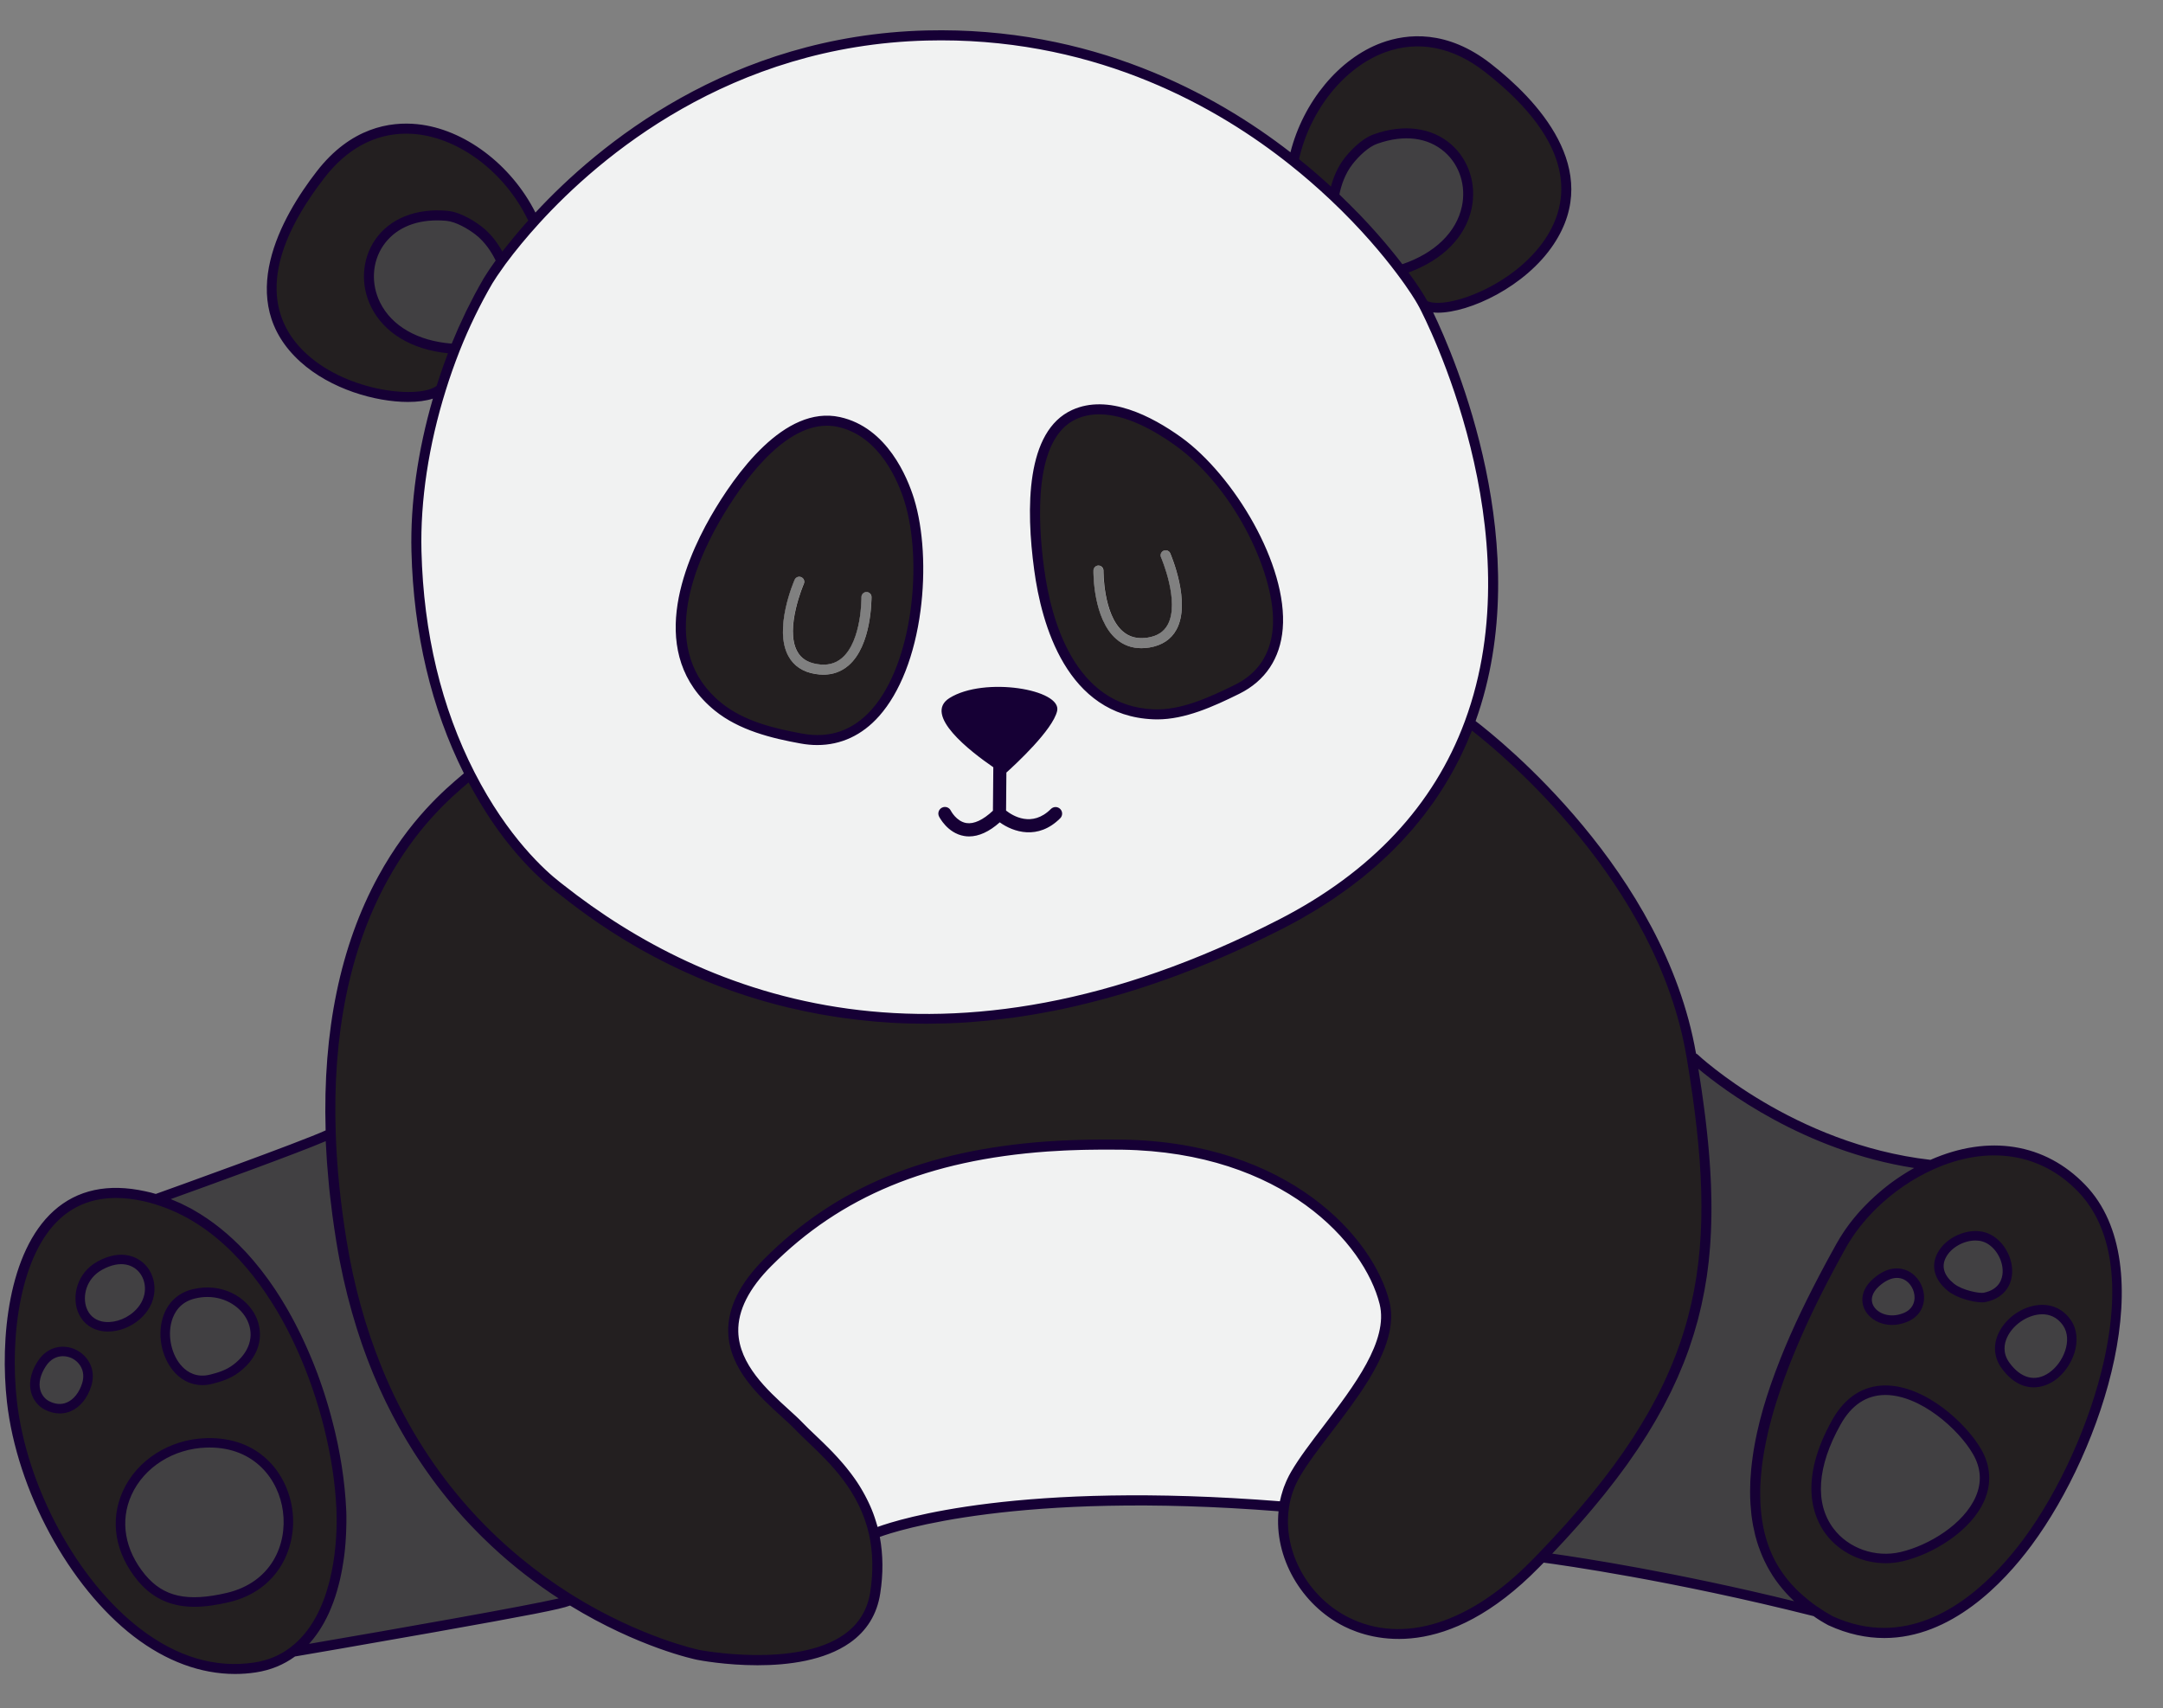
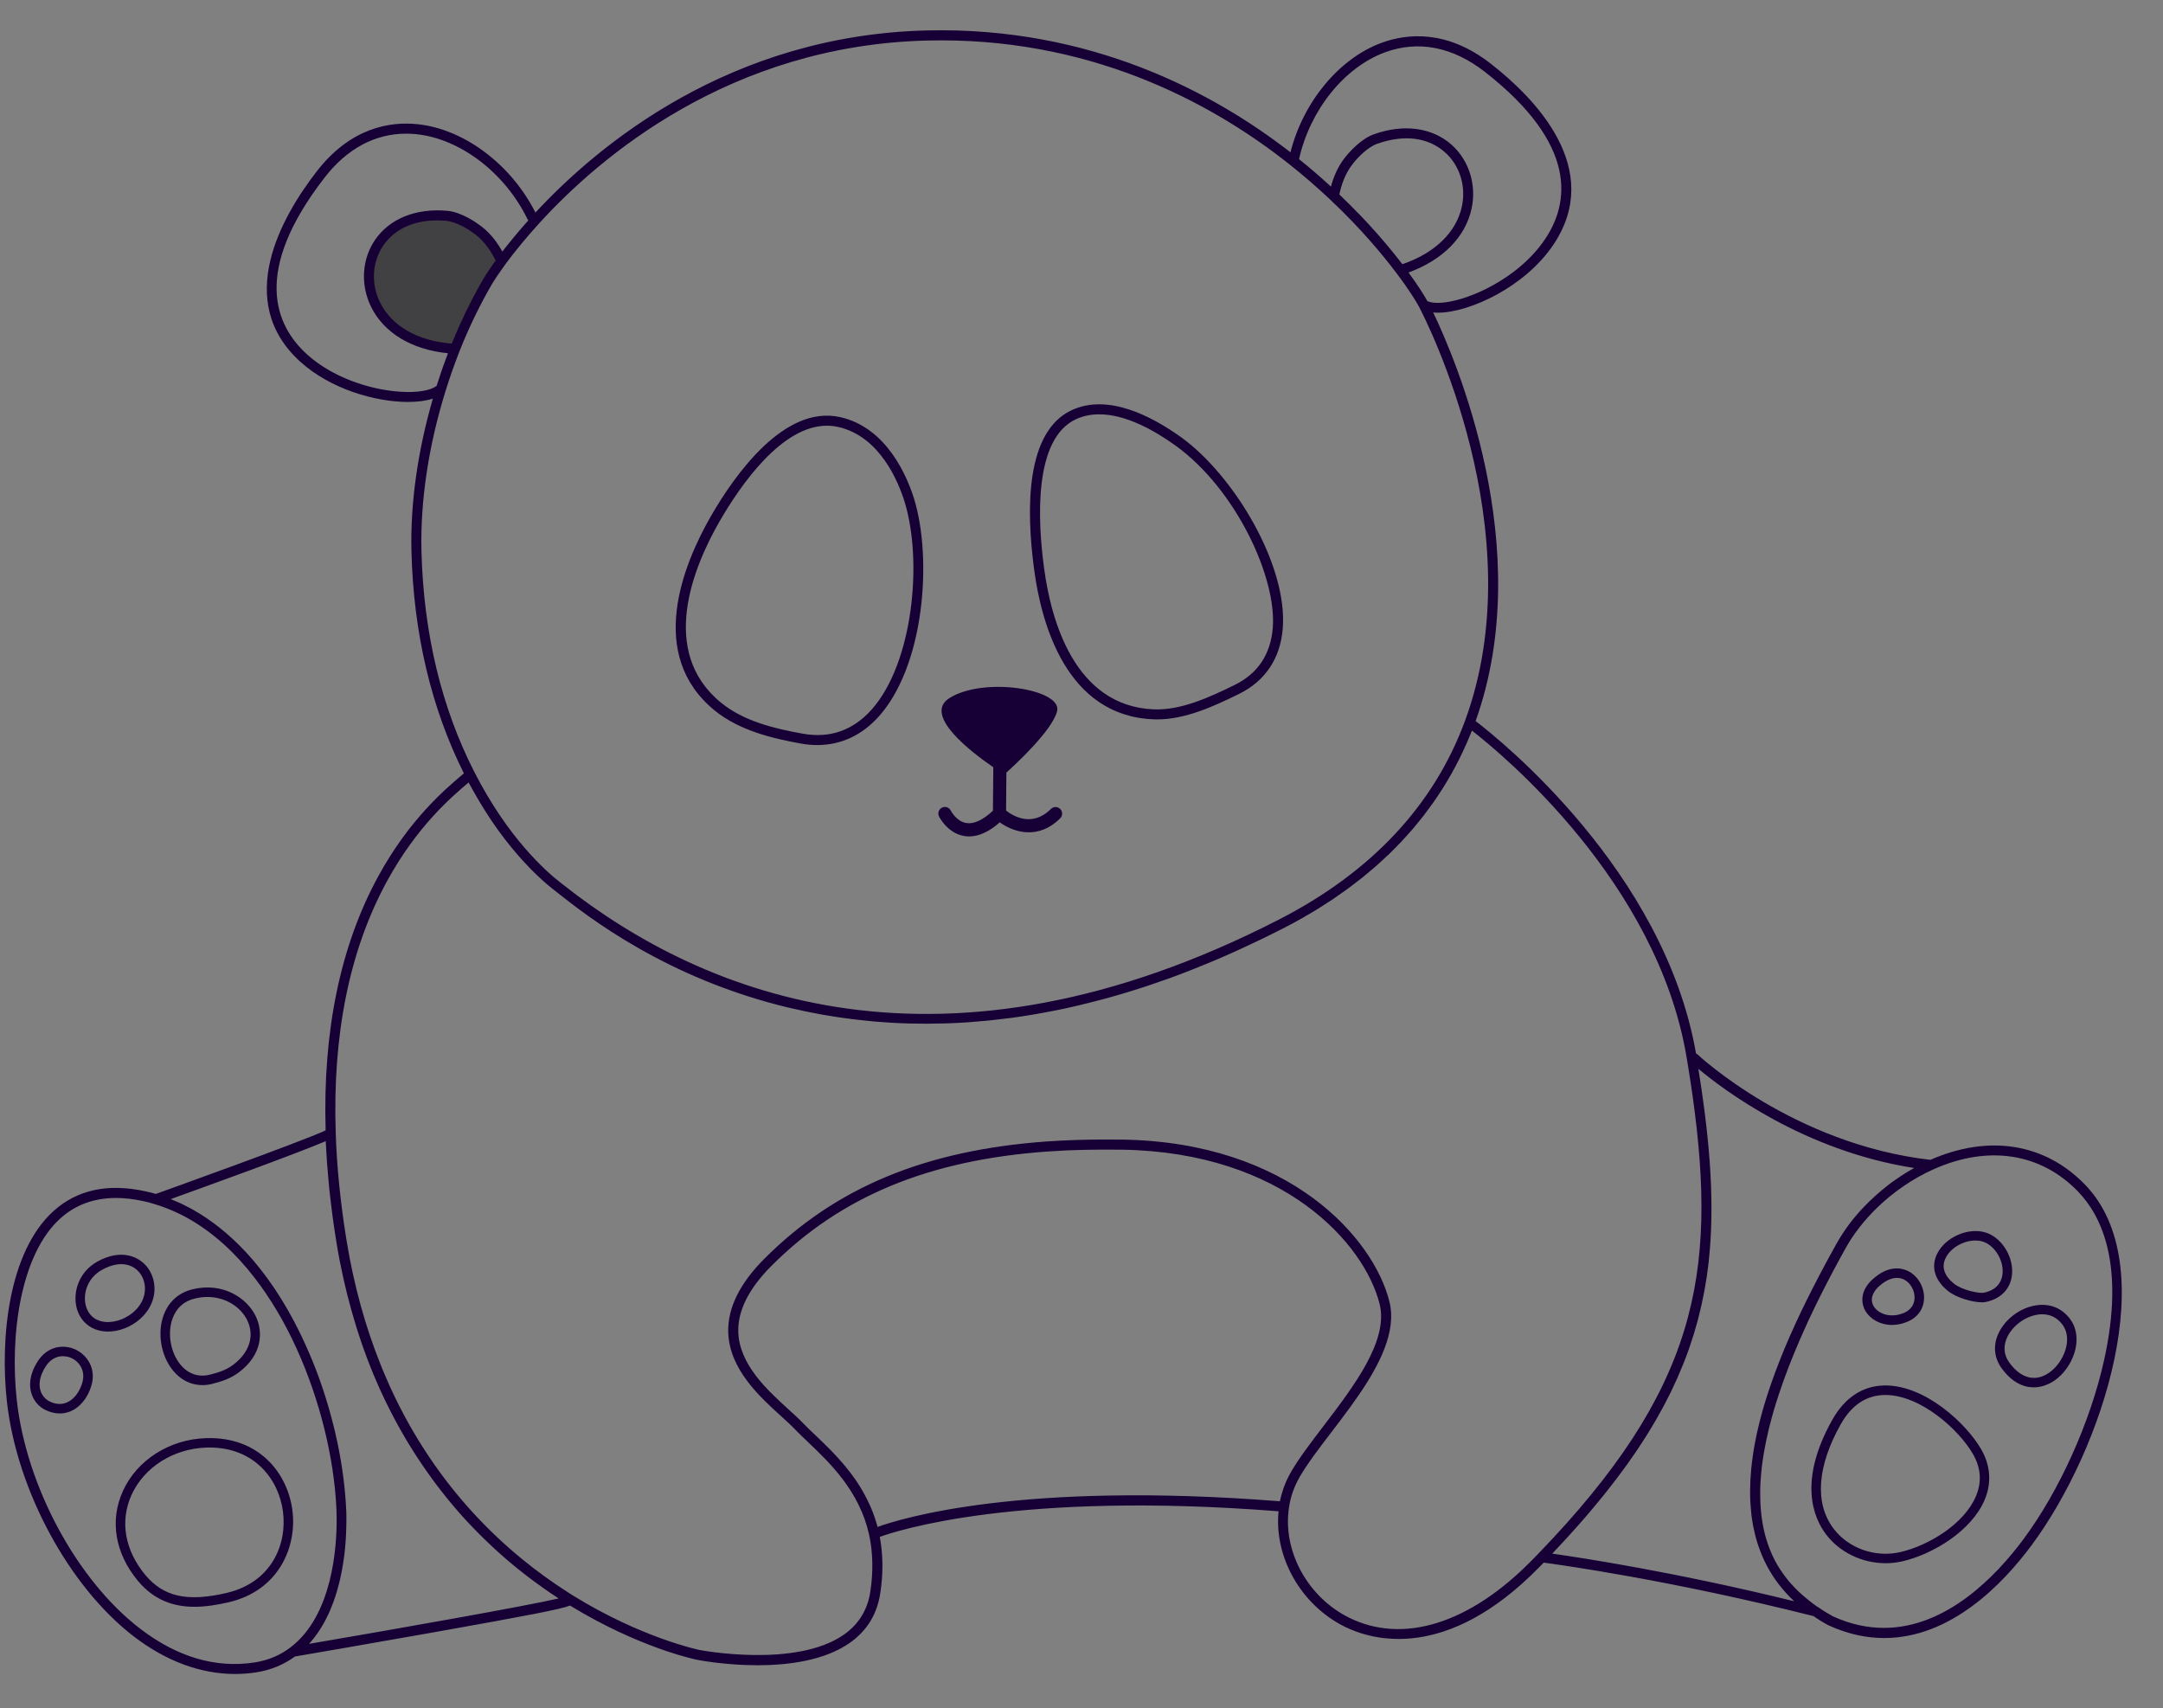
<svg xmlns="http://www.w3.org/2000/svg" height="360.3" preserveAspectRatio="xMidYMid meet" version="1.0" viewBox="-1.0 -6.4 456.2 360.3" width="456.2" zoomAndPan="magnify">
  <rect x="-1.0" y="-6.4" width="456.2" height="360.3" fill="#808080" stroke="none" />
  <g>
    <g id="change1_1">
-       <path d="M308.95,146.08c-5.92,16.04-17.89,31.18-39.65,42.35c-88.39,45.37-141.87,0.64-152.82-7.94 c-5.22-4.07-12.36-11.86-18.33-23.52c-5.99-11.72-10.82-27.34-11.31-47.11c-0.27-10.73,1.55-22.69,5.18-34.27 c0.87-2.82,1.87-5.63,2.95-8.4c1.99-5.01,4.33-9.83,6.98-14.37c0.41-0.69,1.36-2.13,2.82-4.15c1.71-2.31,4.11-5.31,7.22-8.73 c13.77-15.1,41.39-37.82,82.47-38.84c33.85-0.85,59.74,12.44,77.33,26.47c3.12,2.47,5.96,4.97,8.55,7.42 c6.17,5.82,10.85,11.34,14.03,15.56c2.27,2.99,3.77,5.33,4.52,6.66l0.41,0.75C303.66,66.22,322.83,108.6,308.95,146.08z M235.71,235c-5.6-0.09-10.86,0.04-15.83,0.38c-26.23,1.88-44.45,9.93-58.93,24.44c-17.25,17.29,0.71,28.41,6.54,34.53 c4.45,4.66,13.24,11.06,15.84,22.62l0.41-0.08c0,0,25.12-10.4,85.44-5.6l0.63,0.1c0.34-2.42,1.17-4.75,2.43-6.92 c5.85-10.04,21.6-24.69,18.77-36.11C287.87,255.77,270.67,235.56,235.71,235z M177.96,133.95c4.92-4.24,4.83-14.04,4.83-14.46 c-0.01-0.58-0.48-1.04-1.06-1.04c0,0-0.01,0-0.02,0c-0.58,0.01-1.05,0.49-1.04,1.07c0,0.09,0.09,9.22-4.09,12.83 c-1.42,1.22-3.14,1.65-5.28,1.3c-2-0.33-3.37-1.21-4.19-2.71c-2.63-4.84,1.37-14.14,1.41-14.24c0.23-0.53-0.01-1.16-0.55-1.39 c-0.53-0.23-1.16,0.01-1.39,0.54c-0.18,0.42-4.46,10.34-1.33,16.09c1.13,2.08,3.05,3.35,5.7,3.79c0.59,0.1,1.16,0.14,1.71,0.14 C174.7,135.88,176.47,135.24,177.96,133.95z M241.42,130.16c2.65-0.43,4.57-1.71,5.7-3.79c3.13-5.75-1.15-15.67-1.33-16.09 c-0.23-0.53-0.86-0.78-1.39-0.54c-0.54,0.23-0.78,0.86-0.55,1.39c0.04,0.09,4.04,9.4,1.41,14.23c-0.81,1.5-2.18,2.38-4.19,2.71 c-2.13,0.35-3.86-0.08-5.27-1.3c-4.17-3.6-4.1-12.73-4.09-12.83c0.01-0.58-0.46-1.06-1.04-1.07c0,0-0.01,0-0.01,0 c-0.58,0-1.05,0.46-1.06,1.04c-0.01,0.42-0.09,10.21,4.82,14.46c1.49,1.28,3.26,1.93,5.28,1.93 C240.26,130.3,240.83,130.25,241.42,130.16z" fill="#F1F2F2" />
-     </g>
+       </g>
    <g id="change2_1">
-       <path d="M289.17,22.89c20.34-7.16,28.84,20.28,5.2,27.65c-3.18-4.22-7.85-9.74-14.03-15.56 c0.45-2.62,1.44-5.31,3.1-7.44C284.82,25.79,287.04,23.62,289.17,22.89z" fill="#414042" />
-     </g>
+       </g>
    <g id="change2_3">
      <path d="M104.76,48.66c-1.47,2.03-2.41,3.46-2.82,4.15c-2.65,4.54-4.99,9.36-6.98,14.37 c-24.67-1.3-23.18-29.97-1.72-28.05c2.22,0.2,4.91,1.73,6.7,3.12C102.04,43.87,103.67,46.22,104.76,48.66z" fill="#414042" />
    </g>
    <g id="change3_1">
-       <path d="M60.94,341.84c-2.2,1.7-4.9,2.93-8.14,3.42c-26.55,4.03-48.39-30.25-51.29-56.16 c-1.98-17.87,1.91-48.93,27.91-43.23c0.84,0.18,1.71,0.39,2.51,0.66c24.72,7.41,38.09,41.76,39.11,65.38 C71.39,319.74,70.06,334.91,60.94,341.84z M438.02,244.21c-9.19-9.54-21.3-9.6-31.72-4.91c-8.04,3.61-15.08,10.03-19.01,17.11 c-14.24,25.54-29.62,60.41-5.43,77.03l0.06,0.01c0.97,0.71,2.01,1.34,3.11,1.95c19.94,9.15,35.31-8.06,41.58-16.52 C440.78,299.79,454.42,261.15,438.02,244.21z M111.19,39.33c-8.17-16.76-30.35-27.31-44.59-8.88 c-31.44,40.6,18.57,51.63,25.41,45.14c0.87-2.82,1.87-5.63,2.95-8.4c1.99-5.01,4.33-9.83,6.98-14.37c0.41-0.69,1.36-2.13,2.82-4.15 c1.71-2.31,4.11-5.31,7.22-8.73L111.19,39.33z M299.34,57.93l-0.03,0.03l-0.41-0.75c-0.75-1.34-2.26-3.67-4.52-6.66 c-3.18-4.22-7.85-9.74-14.03-15.56c-2.6-2.45-5.44-4.95-8.55-7.42l0.04-0.06c3.76-18.26,22.68-33.93,41.01-19.58 C353.32,39.53,307.57,62.55,299.34,57.93z M355.81,216.83c6.79,41.03,5.23,67.03-31.63,105.2c-0.44,0.44-0.89,0.92-1.34,1.36 c-29.87,30.49-56.01,7.54-53.04-11.99c0.34-2.42,1.17-4.75,2.43-6.92c5.85-10.04,21.6-24.69,18.77-36.11 c-3.14-12.59-20.34-32.81-55.3-33.36c-5.6-0.09-10.86,0.04-15.83,0.38c-26.23,1.88-44.45,9.93-58.93,24.44 c-17.25,17.29,0.71,28.41,6.54,34.53c4.45,4.66,13.24,11.06,15.84,22.62c0.79,3.61,1.01,7.77,0.27,12.51 c-3.01,19.9-37.36,13.12-37.36,13.12s-12.25-2.5-26.98-11.63c-18.73-11.63-41.47-34.01-48.23-75.65 c-1.33-8.17-2.05-15.7-2.28-22.65c-1.79-52.04,23.94-70.94,29.4-75.71c5.97,11.66,13.1,19.45,18.33,23.52 c10.95,8.59,64.43,53.32,152.82,7.94c21.77-11.18,33.73-26.32,39.65-42.35l0.03,0c0,0,39.81,28.72,46.77,70.41L355.81,216.83z M190.78,99.09c-2.15-6.95-6.89-14.74-14.84-16.49c-11.35-2.49-21.58,12.6-26.11,20.45c-6.93,12.07-12.33,29.09,0.61,39.6 c4.83,3.92,11.22,5.56,17.6,6.71C190.54,153.48,196.17,116.59,190.78,99.09z M177.96,133.95c-1.49,1.28-3.26,1.93-5.28,1.93 c-0.55,0-1.12-0.05-1.71-0.14c-2.65-0.43-4.57-1.71-5.7-3.79c-3.13-5.75,1.15-15.67,1.33-16.09c0.23-0.53,0.86-0.78,1.39-0.54 c0.54,0.23,0.78,0.86,0.55,1.39c-0.04,0.09-4.05,9.4-1.41,14.24c0.81,1.5,2.18,2.38,4.19,2.71c2.14,0.35,3.86-0.08,5.28-1.3 c4.18-3.61,4.09-12.73,4.09-12.83c-0.01-0.58,0.46-1.06,1.04-1.07c0,0,0.01,0,0.02,0c0.58,0,1.05,0.46,1.06,1.04 C182.79,119.91,182.88,129.71,177.96,133.95z M247.54,86.7c-5.85-4.21-14.77-8.96-21.98-5.69c-10.25,4.65-8.58,23.86-7.39,32.62 c1.81,13.48,7.78,29.93,24.1,30.62c6.07,0.27,12.34-2.66,17.65-5.27C279.26,129.4,262.15,97.25,247.54,86.7z M247.13,126.37 c-1.13,2.08-3.05,3.35-5.7,3.79c-0.59,0.1-1.16,0.14-1.71,0.14c-2.02,0-3.8-0.65-5.28-1.93c-4.92-4.24-4.83-14.04-4.82-14.46 c0.01-0.58,0.48-1.04,1.06-1.04c0,0,0.01,0,0.01,0c0.58,0.01,1.05,0.49,1.04,1.07c0,0.09-0.08,9.23,4.09,12.83 c1.42,1.22,3.14,1.64,5.27,1.3c2-0.33,3.37-1.21,4.19-2.71c2.63-4.84-1.37-14.14-1.41-14.23c-0.23-0.53,0.01-1.16,0.55-1.39 c0.53-0.23,1.16,0.01,1.39,0.54C245.98,110.7,250.25,120.62,247.13,126.37z" fill="#231F20" />
-     </g>
+       </g>
    <g id="change2_2">
-       <path d="M289.17,22.89c20.34-7.16,28.84,20.28,5.2,27.65c-3.18-4.22-7.85-9.74-14.03-15.56 c0.45-2.62,1.44-5.31,3.1-7.44C284.82,25.79,287.04,23.62,289.17,22.89z M99.94,42.24c-1.79-1.38-4.48-2.92-6.7-3.12 c-21.45-1.92-22.95,26.76,1.72,28.05c1.99-5.01,4.33-9.83,6.98-14.37c0.41-0.69,1.36-2.13,2.82-4.15 C103.67,46.22,102.04,43.87,99.94,42.24z M356.31,216.76l-0.5,0.07c6.79,41.03,5.23,67.03-31.63,105.2c0,0,24.67,3.08,57.67,11.4 c-24.19-16.61-8.81-51.48,5.43-77.03c3.92-7.08,10.97-13.49,19.01-17.11C376.55,236,356.31,216.76,356.31,216.76z M42.55,297.89 c20.37-0.62,23.83,28.11,4.47,32.63c-7.04,1.63-13.33,1.63-18.15-4.15C18.32,313.66,28,298.32,42.55,297.89z M39.85,266.49 c10.32-2.52,18.06,8.86,8.95,15.74c-1.56,1.19-3.31,1.77-5.23,2.25C33.53,287.02,29.63,268.95,39.85,266.49z M20.02,260.54 c8.85-4.91,14.07,5.05,7.84,10.5c-3.65,3.21-9.72,3.53-11.53-1.22C15.2,266.75,16.37,262.58,20.02,260.54z M7.78,281.26 c3.48-5.5,11.33-1.62,9.52,4.33c-1.16,3.84-4.47,6.44-8.43,4.4C6.75,288.88,5,285.6,7.78,281.26z M119.15,331.16 c-0.09,0.85-58.16,10.75-58.16,10.75l-0.05-0.07c9.12-6.94,10.45-22.1,10.09-29.93c-1.02-23.63-14.39-57.98-39.11-65.38l0-0.03 c0,0,32.64-11.68,36.79-13.82l0.03,0c0.23,6.95,0.95,14.48,2.28,22.65c6.76,41.64,29.5,64.02,48.23,75.65L119.15,331.16z M434.98,272.63c4.22,6.3-5.9,18.74-13.01,8.93C416.77,274.36,429.82,264.98,434.98,272.63z M417.42,254.46 c5.3,1.56,7.76,11.2,0.18,12.75c-1.13,0.25-5.1-0.5-7.11-2.12C403.78,259.71,411.82,252.81,417.42,254.46z M394.64,264.13 c7.27-6.58,12.91,4.77,6.07,7.37C395.03,273.7,389.94,268.36,394.64,264.13z M415.98,299.73c6.01,10.38-6.39,19.92-15.88,22.15 c-10.9,2.55-25.36-7.75-13.78-28.35C394.41,279.1,410.96,291.06,415.98,299.73z" fill="#414042" />
-     </g>
+       </g>
    <g id="change4_1">
      <path d="M40.01,332.47c-4.23,0-8.42-1.28-11.91-5.45c-4.84-5.83-6-12.73-3.19-18.94 c2.97-6.57,9.88-10.96,17.61-11.18c11.16-0.32,17.13,7.41,18.15,15.23c0.99,7.59-2.78,16.89-13.42,19.38 C44.91,332.04,42.46,332.47,40.01,332.47z M43.2,298.88c-0.21,0-0.41,0-0.62,0.01h0c-6.97,0.2-13.19,4.13-15.85,10.01 c-2.48,5.49-1.42,11.62,2.9,16.84c3.88,4.63,8.85,5.74,17.16,3.81c9.48-2.22,12.8-10.22,11.89-17.17 C57.8,305.6,52.67,298.88,43.2,298.88z M41.68,285.72c-2.12,0-4.08-0.85-5.66-2.48c-2.76-2.86-3.88-7.63-2.73-11.6 c0.93-3.19,3.17-5.37,6.32-6.13c6.26-1.53,11.45,1.72,13.35,5.72c1.54,3.24,1.41,8.04-3.57,11.79c-1.78,1.35-3.74,1.96-5.59,2.42 C43.09,285.63,42.38,285.72,41.68,285.72z M42.75,267.13c-0.85,0-1.74,0.1-2.66,0.33h0c-3.11,0.75-4.36,2.99-4.87,4.74 c-0.95,3.26-0.01,7.32,2.24,9.65c1.11,1.15,3.03,2.37,5.87,1.65c1.65-0.41,3.38-0.94,4.87-2.08c3.41-2.57,4.52-6.06,2.97-9.34 C49.89,269.4,46.74,267.13,42.75,267.13z M21.78,274.42c-0.65,0-1.28-0.07-1.88-0.22c-2.12-0.52-3.72-1.96-4.51-4.03 c-1.21-3.29-0.17-8.09,4.14-10.5l0,0c5.16-2.86,9.01-1.01,10.73,1.44c1.98,2.82,2.01,7.39-1.75,10.69 C26.6,273.48,24.11,274.42,21.78,274.42z M20.5,261.41c-3.34,1.87-4.16,5.55-3.24,8.06c0.55,1.46,1.63,2.42,3.11,2.79 c2.14,0.53,4.88-0.26,6.81-1.97c2.88-2.52,2.9-5.95,1.44-8.03C27.32,260.39,24.5,259.19,20.5,261.41z M11.6,291.7 c-1.04,0-2.12-0.28-3.18-0.82c-1.4-0.73-2.44-2.06-2.86-3.64c-0.37-1.4-0.44-3.67,1.38-6.51c2.09-3.3,5.5-3.65,7.95-2.53 c2.41,1.11,4.5,3.98,3.37,7.68c-0.78,2.56-2.37,4.51-4.37,5.36C13.15,291.54,12.38,291.7,11.6,291.7z M12.26,279.62 c-1.25,0-2.61,0.57-3.63,2.17l0,0c-1.13,1.76-1.52,3.47-1.14,4.92c0.27,1.03,0.96,1.92,1.84,2.38c1.33,0.69,2.6,0.79,3.77,0.29 c1.45-0.62,2.63-2.11,3.24-4.1c0.78-2.56-0.59-4.5-2.29-5.28C13.53,279.77,12.9,279.62,12.26,279.62z M427.93,286.19 c-2.23,0-4.64-1.1-6.77-4.04c-1.59-2.2-1.83-4.8-0.67-7.32c1.5-3.25,5.02-5.73,8.57-6.01c2.78-0.23,5.18,0.93,6.75,3.26l0,0 c2.68,3.99,0.38,9.97-3.47,12.66C431.08,285.6,429.55,286.19,427.93,286.19z M429.73,270.78c-0.17,0-0.34,0.01-0.5,0.02 c-2.81,0.23-5.72,2.27-6.91,4.86c-0.6,1.3-1,3.27,0.47,5.31c2.44,3.37,5.51,4.14,8.41,2.12c3.02-2.11,4.97-6.89,2.95-9.9 C432.84,271.25,431.1,270.78,429.73,270.78z M417.03,268.26c-1.88,0-5.31-0.89-7.17-2.39c-2.87-2.3-3.68-5.22-2.22-8 c1.77-3.38,6.47-5.43,10.06-4.36l0,0c3.29,0.97,5.84,4.78,5.68,8.5c-0.14,3.19-2.22,5.5-5.58,6.18 C417.59,268.24,417.33,268.26,417.03,268.26z M415.64,255.22c-2.43,0-5.13,1.46-6.23,3.58c-1,1.91-0.41,3.82,1.7,5.52 c1.76,1.42,5.42,2.1,6.27,1.92c3.35-0.68,3.94-2.99,4-4.31c0.12-2.81-1.83-5.79-4.25-6.5h0 C416.66,255.28,416.16,255.22,415.64,255.22z M398.04,273.03c-2.5,0-4.54-1.23-5.54-2.85c-1.05-1.7-1.21-4.38,1.47-6.79 c3.31-2.99,6.03-2.4,7.36-1.78c2.13,0.99,3.55,3.39,3.47,5.83c-0.08,2.31-1.44,4.13-3.73,5C400.02,272.85,399,273.03,398.04,273.03 z M399.08,263.11c-1.19,0-2.48,0.6-3.77,1.76l0,0c-1.52,1.37-1.92,2.92-1.1,4.26c0.92,1.5,3.39,2.51,6.15,1.44 c2.06-0.78,2.41-2.34,2.44-3.21c0.06-1.64-0.91-3.3-2.31-3.95C400.04,263.21,399.57,263.11,399.08,263.11z M396.71,323.28 c-4.92,0-9.7-2.25-12.62-6.14c-2.6-3.46-5.88-11.2,1.36-24.1c2.64-4.71,6.47-7.21,11.09-7.25c0.03,0,0.06,0,0.09,0 c8.48,0,17.06,8,20.21,13.44c2.01,3.47,2.25,7.2,0.7,10.79c-2.77,6.42-10.76,11.32-17.22,12.84 C399.13,323.14,397.92,323.28,396.71,323.28z M396.64,287.8c-0.03,0-0.05,0-0.08,0c-3.91,0.03-7.06,2.12-9.36,6.23 c-4.96,8.83-5.5,16.61-1.51,21.92c3.17,4.22,8.87,6.22,14.18,4.97c5.97-1.41,13.33-5.88,15.84-11.69c1.31-3.03,1.11-6.05-0.6-8.99 l0,0C412.09,295.01,404,287.8,396.64,287.8z M242.22,145.3c0.28,0.01,0.56,0.02,0.84,0.02c5.87,0,11.77-2.66,17.32-5.4 c5.47-2.71,8.64-7.45,9.16-13.7c1.12-13.47-10.37-32.42-21.38-40.37c0,0,0,0,0,0c-6.32-4.54-15.45-9.24-23.03-5.79 c-9.8,4.45-9.76,20.79-8.01,33.72C218.65,125.22,223.95,144.54,242.22,145.3z M226,81.98c1.54-0.7,3.17-1,4.85-1 c5.56,0,11.57,3.35,16.08,6.59c12.8,9.24,21.39,27.94,20.51,38.48c-0.46,5.56-3.15,9.59-7.99,11.98 c-5.58,2.75-11.49,5.41-17.14,5.17c-16.72-0.7-21.65-18.91-23.09-29.7C217.85,103.49,216.93,86.09,226,81.98z M149.77,143.47 c5.13,4.16,12.01,5.84,18.07,6.93c1.2,0.22,2.38,0.33,3.53,0.33c5,0,9.47-2.07,13.05-6.11c4.39-4.94,7.49-12.84,8.73-22.25 c1.11-8.4,0.6-17.22-1.37-23.6v0c-1.38-4.44-5.65-15.02-15.63-17.21c-11.71-2.57-22.1,12.03-27.25,20.96 C143.03,112.77,135.32,131.73,149.77,143.47z M150.75,103.58c4.5-7.8,13.15-20.2,22.65-20.2c0.77,0,1.54,0.08,2.32,0.25 c8.89,1.96,12.79,11.68,14.06,15.77c3.89,12.63,1.76,34.05-6.92,43.82c-3.95,4.44-8.86,6.16-14.62,5.1 c-6.09-1.1-12.38-2.64-17.12-6.49C137.86,131.07,145.2,113.24,150.75,103.58z M438.78,243.47c-8.46-8.77-20.33-10.67-32.63-5.26 c-28.88-3.3-48.92-22.03-49.11-22.22c-0.1-0.09-0.21-0.15-0.33-0.2c-6.71-38.54-41.45-66.27-46.49-70.12 c13.04-36.43-4.37-76.65-8.95-86.18c0.31,0.03,0.62,0.06,0.96,0.06c6.7,0,18.49-5.46,24.45-14.42 c10.57-15.88-3.73-30.65-13.2-38.05c-9.28-7.27-17.68-6.43-23.09-4.45c-8.96,3.29-16.52,12.45-19.22,23.09 c-16.02-12.44-41.99-26.54-76.74-25.7c-41.53,1.03-69.28,24.15-82.5,38.41c-5.13-10.17-15.07-17.64-24.9-18.64 c-5.73-0.59-14.06,0.67-21.26,10c-7.35,9.49-17.56,27.32-3.42,40.11c6.39,5.78,15.85,8.47,22.7,8.47c2.03,0,3.82-0.24,5.25-0.7 c-3.2,11.01-4.77,22.09-4.52,32.21c0.44,17.28,4.16,33.03,11.06,46.82c-0.11,0.1-0.23,0.19-0.35,0.3 c-3.63,3.07-11.19,9.46-17.72,21.43c-7.99,14.63-11.71,32.65-11.09,53.57c-5.49,2.51-32.8,12.32-35.82,13.4 c-0.64-0.2-1.37-0.38-2.22-0.56c-7.85-1.72-14.35-0.33-19.32,4.14C0.71,257.64-1,276.07,0.46,289.22 c2.09,18.66,13.1,39.02,26.78,49.52c6.79,5.21,14.09,7.9,21.33,7.9c1.46,0,2.93-0.11,4.38-0.33c3.1-0.47,5.88-1.61,8.27-3.36 c0.9-0.15,15.03-2.57,29-5.05c20.63-3.67,27-4.91,29.01-5.69c14.47,8.86,26.29,11.34,26.8,11.44c0.44,0.09,5.98,1.15,12.75,1.15 c6.49,0,14.12-0.98,19.46-4.73c3.59-2.52,5.74-6.03,6.41-10.41c0.65-4.16,0.61-8.16-0.09-11.93c3.42-1.25,29.07-9.74,84.1-5.4 c-0.96,9.65,4.72,19.73,13.87,24.3c5.83,2.91,21.49,7.52,41.08-12.48c0.22-0.22,0.45-0.45,0.67-0.68c0.1-0.1,0.21-0.21,0.31-0.31 c3.66,0.49,26.96,3.73,56.91,11.28c0.86,0.62,1.84,1.23,3.11,1.92c4.13,1.9,8.08,2.7,11.81,2.7c14.09,0,25.09-11.51,31.05-19.55 C442.53,299.21,455.23,260.47,438.78,243.47z M281.49,34.61c0.38-1.87,1.16-4.33,2.79-6.41c1.3-1.66,3.36-3.66,5.24-4.3 c0,0,0.01,0,0.01,0c5.6-1.97,10.64-1.34,14.18,1.77c3.15,2.77,4.54,7.16,3.62,11.46c-1.16,5.45-5.72,9.87-12.56,12.19 c-0.1-0.13-0.21-0.27-0.31-0.4c-0.19-0.25-0.39-0.5-0.59-0.76c-0.2-0.25-0.41-0.52-0.63-0.79c-0.22-0.27-0.44-0.55-0.67-0.83 c-0.23-0.28-0.48-0.58-0.72-0.87c-0.24-0.29-0.48-0.58-0.74-0.89c-0.27-0.32-0.56-0.65-0.85-0.98c-0.26-0.3-0.51-0.59-0.78-0.9 c-0.34-0.39-0.71-0.79-1.07-1.19c-0.24-0.27-0.47-0.53-0.72-0.8c-0.62-0.67-1.27-1.36-1.95-2.07c-0.16-0.17-0.34-0.34-0.51-0.51 c-0.53-0.55-1.07-1.1-1.64-1.66c-0.26-0.26-0.54-0.52-0.81-0.79C282.34,35.44,281.93,35.03,281.49,34.61z M291.12,4.63 c7.03-2.58,14.31-1.15,21.06,4.13l0,0c19.68,15.36,17.79,27.63,12.74,35.21C318.24,54,304.03,58.93,300.04,57.1l-0.23-0.41 c-0.41-0.73-1.55-2.64-3.74-5.62c7.2-2.63,12.03-7.48,13.31-13.51c1.07-5.05-0.57-10.22-4.29-13.49 c-4.08-3.58-10.01-4.38-16.27-2.17c-2.91,1-5.49,4.08-6.21,5c-1.53,1.96-2.4,4.17-2.9,6.06c-0.24-0.22-0.49-0.46-0.74-0.68 c-0.26-0.23-0.51-0.46-0.77-0.69c-0.44-0.39-0.88-0.78-1.31-1.16c-0.29-0.25-0.58-0.49-0.86-0.74c-0.41-0.35-0.82-0.7-1.23-1.04 c-0.28-0.24-0.57-0.47-0.86-0.7c-0.32-0.26-0.64-0.53-0.96-0.79C275.3,16.79,282.54,7.78,291.12,4.63z M103.47,48.65 c-0.11,0.15-0.21,0.29-0.31,0.43c-0.13,0.18-0.25,0.36-0.37,0.53c-0.08,0.12-0.17,0.24-0.25,0.35c-0.06,0.08-0.11,0.16-0.16,0.24 c-0.09,0.13-0.18,0.26-0.26,0.38c-0.03,0.05-0.06,0.09-0.09,0.14c-0.1,0.14-0.19,0.28-0.27,0.41c0,0.01-0.01,0.01-0.01,0.02 c-0.21,0.32-0.4,0.61-0.55,0.86c-0.07,0.11-0.12,0.2-0.16,0.26c0,0,0,0.01-0.01,0.01c-0.01,0.02-0.02,0.04-0.03,0.05 c-0.64,1.1-1.26,2.22-1.87,3.35c-0.21,0.39-0.41,0.8-0.61,1.19c-0.4,0.77-0.8,1.54-1.18,2.32c-0.21,0.44-0.41,0.88-0.62,1.33 c-0.36,0.76-0.72,1.51-1.06,2.28c-0.2,0.46-0.39,0.93-0.59,1.39c-0.27,0.63-0.54,1.25-0.8,1.88c-7.17-0.56-12.65-3.7-15.11-8.68 c-1.95-3.94-1.69-8.54,0.68-12.01c2.37-3.45,6.36-5.3,11.36-5.3c0.63,0,1.28,0.03,1.94,0.09c1.99,0.18,4.56,1.67,6.15,2.9 c2.06,1.6,3.42,3.77,4.25,5.47C103.52,48.58,103.5,48.62,103.47,48.65z M63.76,68.34c-6.75-6.1-11.6-17.52,3.67-37.25 c4.72-6.12,10.64-9.3,17.23-9.3c0.71,0,1.43,0.04,2.15,0.11c9.26,0.95,18.68,8.14,23.43,17.89c0.05,0.1,0.12,0.2,0.2,0.28 c-0.23,0.26-0.45,0.52-0.68,0.77c-0.26,0.3-0.52,0.59-0.78,0.89c-0.36,0.42-0.72,0.84-1.07,1.26c-0.24,0.28-0.48,0.57-0.71,0.85 c-0.39,0.47-0.76,0.94-1.14,1.41c-0.18,0.23-0.37,0.46-0.55,0.68c-0.19,0.24-0.37,0.49-0.56,0.73c-0.95-1.73-2.35-3.71-4.36-5.27 c-0.92-0.71-4.18-3.06-7.25-3.33c-6.61-0.59-12.16,1.64-15.23,6.12c-2.8,4.09-3.12,9.51-0.84,14.14c2.73,5.52,8.59,9.02,16.21,9.78 c-0.35,0.92-0.69,1.84-1.01,2.75c-0.01,0.04-0.03,0.07-0.04,0.11c-0.45,1.28-0.87,2.55-1.27,3.8c-0.02,0.07-0.05,0.14-0.07,0.21 C87.6,77.72,72.68,76.4,63.76,68.34z M93.02,75.9c0.83-2.69,1.82-5.49,2.93-8.32c1.97-4.96,4.29-9.74,6.9-14.22 c0.39-0.66,1.32-2.07,2.76-4.06c2.1-2.84,4.51-5.75,7.15-8.65c12.7-13.93,40.21-37.46,81.71-38.5c1.01-0.03,2.01-0.04,3-0.04 c33.53,0,58.48,14.18,73.65,26.28c2.85,2.26,5.63,4.67,8.49,7.36c6.54,6.16,11.17,11.79,13.91,15.43c2.76,3.65,4.1,5.93,4.44,6.54 l0.41,0.74c1.08,2.05,24.4,47.24,9.58,87.26c-6.56,17.75-19.73,31.81-39.14,41.78c-70.99,36.44-121.25,16.18-150.92-7.23l-0.77-0.6 c-3.09-2.4-11.03-9.48-18.03-23.17c-7-13.68-10.76-29.38-11.2-46.66C87.63,99.21,89.4,87.47,93.02,75.9z M60.29,341.01 c-2.18,1.69-4.76,2.77-7.66,3.21c-8.19,1.24-16.3-1.16-24.11-7.16c-13.26-10.17-23.94-29.94-25.97-48.07 c-1.52-13.66,0.73-30.83,9.18-38.43c3.19-2.87,7.12-4.31,11.74-4.31c1.8,0,3.71,0.22,5.72,0.66c0.95,0.2,1.73,0.41,2.42,0.64 c12.95,3.88,21.61,14.96,26.82,24.26c0.35,0.62,0.68,1.23,0.99,1.83c0.76,1.44,1.48,2.93,2.17,4.45 c4.83,10.64,7.9,22.97,8.37,33.89c0.02,0.44,0.04,1.1,0.04,1.94C70.04,319.76,69.15,334.27,60.29,341.01z M64.19,340.29 c0.04-0.04,0.07-0.09,0.11-0.13c0.09-0.1,0.18-0.21,0.27-0.32c0.17-0.2,0.35-0.4,0.51-0.61c0.09-0.12,0.18-0.23,0.27-0.35 c0.16-0.2,0.31-0.41,0.46-0.62c0.09-0.12,0.17-0.25,0.26-0.37c0.14-0.21,0.29-0.42,0.42-0.64c0.08-0.13,0.16-0.25,0.24-0.38 c0.14-0.22,0.27-0.44,0.39-0.66c0.07-0.13,0.15-0.26,0.22-0.38c0.13-0.23,0.25-0.47,0.37-0.7c0.06-0.12,0.13-0.25,0.19-0.37 c0.13-0.25,0.25-0.51,0.37-0.76c0.05-0.11,0.1-0.22,0.15-0.33c0.14-0.3,0.26-0.6,0.39-0.91c0.03-0.07,0.06-0.13,0.08-0.2 c0.31-0.76,0.59-1.52,0.84-2.29c0.02-0.07,0.04-0.13,0.06-0.2c0.1-0.31,0.2-0.63,0.29-0.94c0.03-0.11,0.06-0.22,0.09-0.33 c0.08-0.27,0.15-0.54,0.22-0.81c0.03-0.13,0.06-0.25,0.1-0.38c0.06-0.25,0.13-0.51,0.19-0.76c0.03-0.13,0.06-0.27,0.09-0.4 c0.06-0.25,0.11-0.49,0.16-0.74c0.03-0.13,0.06-0.27,0.08-0.4c0.05-0.24,0.1-0.49,0.14-0.73c0.02-0.13,0.05-0.26,0.07-0.39 c0.04-0.24,0.08-0.49,0.12-0.73c0.02-0.12,0.04-0.25,0.06-0.37c0.04-0.25,0.07-0.49,0.11-0.74c0.02-0.11,0.03-0.22,0.05-0.33 c0.04-0.26,0.07-0.53,0.1-0.79c0.01-0.09,0.02-0.17,0.03-0.26c0.04-0.33,0.07-0.65,0.1-0.97c0-0.01,0-0.03,0-0.04 c0.03-0.34,0.06-0.68,0.09-1.01c0-0.02,0-0.04,0-0.06c0.02-0.3,0.05-0.59,0.06-0.88c0.01-0.08,0.01-0.16,0.01-0.24 c0.01-0.22,0.03-0.44,0.04-0.65c0.01-0.1,0.01-0.2,0.01-0.3c0.01-0.19,0.02-0.37,0.02-0.55c0-0.1,0.01-0.2,0.01-0.31 c0.01-0.17,0.01-0.33,0.01-0.49c0-0.1,0-0.2,0.01-0.3c0-0.15,0.01-0.3,0.01-0.45c0-0.09,0-0.19,0-0.28c0-0.14,0-0.28,0-0.41 c0-0.08,0-0.17,0-0.25c0-0.13,0-0.25,0-0.37c0-0.08,0-0.16,0-0.24c0-0.11,0-0.2-0.01-0.3c0-0.08,0-0.15,0-0.22 c0-0.09-0.01-0.17-0.01-0.25c0-0.07,0-0.13-0.01-0.19c0-0.07-0.01-0.13-0.01-0.2c0-0.05,0-0.12-0.01-0.17 c0-0.06-0.01-0.11-0.01-0.17c-0.03-0.65-0.07-1.3-0.12-1.97c-0.02-0.22-0.04-0.45-0.06-0.67c-0.04-0.51-0.08-1.02-0.14-1.54 c-0.03-0.26-0.06-0.53-0.09-0.8c-0.05-0.49-0.11-0.98-0.17-1.47c-0.04-0.29-0.08-0.58-0.12-0.87c-0.07-0.48-0.13-0.97-0.21-1.46 c-0.05-0.3-0.1-0.61-0.15-0.92c-0.08-0.48-0.16-0.96-0.25-1.45c-0.06-0.32-0.12-0.64-0.18-0.96c-0.09-0.48-0.18-0.96-0.28-1.44 c-0.07-0.33-0.14-0.66-0.22-1c-0.1-0.48-0.21-0.95-0.32-1.43c-0.08-0.34-0.17-0.69-0.25-1.03c-0.12-0.47-0.23-0.95-0.36-1.42 c-0.09-0.35-0.19-0.71-0.28-1.06c-0.13-0.47-0.26-0.94-0.39-1.41c-0.1-0.36-0.21-0.73-0.32-1.09c-0.14-0.46-0.27-0.92-0.42-1.37 c-0.12-0.38-0.24-0.75-0.36-1.13c-0.15-0.45-0.29-0.9-0.45-1.34c-0.13-0.38-0.27-0.77-0.4-1.15c-0.15-0.44-0.31-0.87-0.47-1.3 c-0.15-0.4-0.3-0.79-0.45-1.18c-0.16-0.42-0.33-0.84-0.5-1.26c-0.16-0.4-0.33-0.81-0.5-1.21c-0.17-0.4-0.34-0.81-0.52-1.21 c-0.18-0.41-0.36-0.83-0.55-1.24c-0.17-0.38-0.35-0.77-0.53-1.15c-0.2-0.42-0.4-0.85-0.6-1.27c-0.18-0.36-0.36-0.72-0.54-1.08 c-0.22-0.43-0.44-0.86-0.66-1.29c-0.18-0.34-0.36-0.68-0.54-1.01c-0.24-0.44-0.48-0.88-0.73-1.32c-0.18-0.31-0.36-0.62-0.54-0.93 c-0.26-0.45-0.53-0.9-0.8-1.34c-0.17-0.28-0.35-0.56-0.53-0.85c-0.29-0.46-0.58-0.92-0.88-1.37c-0.17-0.25-0.34-0.5-0.51-0.75 c-0.32-0.47-0.64-0.93-0.97-1.39c-0.16-0.22-0.32-0.43-0.48-0.65c-0.35-0.48-0.71-0.96-1.07-1.42c-0.14-0.18-0.28-0.35-0.42-0.52 c-0.4-0.49-0.79-0.99-1.2-1.47c-0.11-0.12-0.22-0.24-0.32-0.36c-0.45-0.52-0.9-1.04-1.37-1.54c-0.05-0.05-0.09-0.09-0.14-0.14 c-3.24-3.45-6.86-6.4-10.84-8.66c-0.16-0.09-0.32-0.19-0.49-0.28c-0.47-0.25-0.95-0.49-1.42-0.72c-0.26-0.13-0.52-0.27-0.78-0.39 c-0.42-0.2-0.85-0.37-1.28-0.55c-0.28-0.12-0.54-0.24-0.82-0.35c7.28-2.62,26.55-9.59,32.69-12.22c0.03,0.73,0.09,1.49,0.13,2.23 c0.04,0.76,0.08,1.52,0.14,2.29c0.08,1.1,0.18,2.21,0.28,3.33c0.06,0.71,0.12,1.41,0.19,2.12c0.13,1.27,0.29,2.55,0.45,3.83 c0.07,0.58,0.13,1.16,0.21,1.74c0.25,1.88,0.53,3.77,0.84,5.68c0.21,1.31,0.44,2.59,0.68,3.86c0.07,0.39,0.16,0.76,0.24,1.15 c0.17,0.87,0.35,1.75,0.54,2.6c0.1,0.46,0.22,0.91,0.32,1.37c0.18,0.76,0.35,1.52,0.54,2.27c0.12,0.48,0.25,0.95,0.38,1.42 c0.19,0.71,0.37,1.42,0.57,2.11c0.14,0.48,0.28,0.95,0.42,1.43c0.2,0.67,0.39,1.34,0.6,2c0.15,0.48,0.31,0.94,0.46,1.42 c0.21,0.64,0.42,1.28,0.63,1.9c0.16,0.47,0.33,0.93,0.5,1.4c0.22,0.61,0.44,1.22,0.67,1.82c0.17,0.46,0.35,0.91,0.53,1.36 c0.23,0.59,0.46,1.17,0.7,1.75c0.19,0.45,0.38,0.89,0.57,1.33c0.24,0.56,0.48,1.12,0.73,1.68c0.2,0.44,0.4,0.87,0.6,1.3 c0.25,0.54,0.5,1.08,0.76,1.61c0.21,0.43,0.42,0.84,0.63,1.26c0.26,0.52,0.52,1.04,0.79,1.55c0.21,0.41,0.43,0.82,0.65,1.22 c0.27,0.5,0.54,1.01,0.82,1.5c0.22,0.4,0.44,0.79,0.67,1.18c0.28,0.49,0.56,0.97,0.85,1.45c0.23,0.38,0.46,0.76,0.69,1.13 c0.29,0.47,0.58,0.94,0.87,1.4c0.23,0.37,0.47,0.73,0.71,1.09c0.3,0.45,0.6,0.9,0.9,1.35c0.24,0.35,0.48,0.71,0.72,1.05 c0.3,0.44,0.61,0.87,0.92,1.3c0.24,0.34,0.49,0.67,0.73,1.01c0.31,0.42,0.63,0.84,0.94,1.26c0.25,0.32,0.49,0.65,0.74,0.96 c0.32,0.41,0.64,0.81,0.96,1.21c0.25,0.31,0.5,0.62,0.75,0.93c0.33,0.4,0.65,0.78,0.98,1.17c0.25,0.29,0.5,0.59,0.75,0.88 c0.33,0.38,0.67,0.76,1,1.13c0.25,0.28,0.5,0.56,0.76,0.84c0.34,0.37,0.68,0.73,1.02,1.09c0.25,0.27,0.5,0.53,0.76,0.79 c0.35,0.36,0.7,0.71,1.04,1.06c0.25,0.25,0.5,0.5,0.74,0.74c0.36,0.35,0.71,0.69,1.07,1.03c0.24,0.23,0.49,0.47,0.73,0.7 c0.36,0.34,0.73,0.67,1.09,1c0.24,0.22,0.48,0.44,0.71,0.65c0.38,0.34,0.75,0.66,1.13,0.99c0.23,0.2,0.45,0.4,0.68,0.59 c0.39,0.33,0.78,0.65,1.17,0.97c0.21,0.18,0.43,0.36,0.64,0.53c0.41,0.33,0.82,0.66,1.23,0.98c0.19,0.15,0.38,0.3,0.57,0.45 c0.46,0.35,0.91,0.7,1.36,1.03c0.14,0.11,0.28,0.22,0.43,0.32c0.57,0.42,1.14,0.84,1.71,1.24c0.02,0.02,0.04,0.03,0.06,0.05 c1.17,0.83,2.33,1.62,3.48,2.36C109.84,332.33,83.69,336.95,64.19,340.29z M270.23,306.14c-0.16,0.38-0.32,0.76-0.46,1.14 c-0.08,0.22-0.15,0.45-0.22,0.67c-0.12,0.35-0.22,0.71-0.32,1.07c-0.06,0.24-0.12,0.47-0.17,0.71c-0.04,0.16-0.09,0.33-0.12,0.49 c-54.71-4.32-80.2,3.72-84.85,5.41c-0.03-0.12-0.07-0.23-0.1-0.35c-0.08-0.28-0.16-0.56-0.25-0.83c-0.09-0.29-0.18-0.59-0.28-0.87 c-0.09-0.27-0.19-0.53-0.28-0.79c-0.11-0.28-0.21-0.56-0.33-0.84c-0.1-0.25-0.21-0.5-0.32-0.75c-0.12-0.27-0.24-0.54-0.37-0.8 c-0.11-0.24-0.23-0.48-0.35-0.71c-0.13-0.26-0.27-0.52-0.4-0.77c-0.12-0.23-0.24-0.45-0.37-0.67c-0.14-0.25-0.29-0.49-0.43-0.74 c-0.13-0.21-0.26-0.43-0.39-0.64c-0.15-0.24-0.31-0.48-0.46-0.71c-0.13-0.2-0.27-0.4-0.41-0.6c-0.16-0.23-0.32-0.46-0.49-0.68 c-0.14-0.19-0.28-0.38-0.42-0.57c-0.17-0.22-0.34-0.44-0.51-0.65c-0.14-0.18-0.28-0.36-0.42-0.53c-0.17-0.21-0.35-0.42-0.52-0.63 c-0.14-0.17-0.28-0.34-0.43-0.5c-0.18-0.21-0.36-0.41-0.54-0.61c-0.14-0.16-0.28-0.32-0.42-0.47c-0.18-0.2-0.36-0.39-0.54-0.58 c-0.14-0.15-0.28-0.3-0.42-0.45c-0.18-0.19-0.37-0.37-0.55-0.56c-0.14-0.14-0.27-0.28-0.41-0.42c-0.19-0.19-0.38-0.38-0.57-0.56 c-0.12-0.12-0.25-0.25-0.37-0.37c-0.19-0.19-0.38-0.37-0.57-0.55c-0.12-0.11-0.24-0.23-0.35-0.34c-0.13-0.12-0.25-0.23-0.37-0.35 c-0.17-0.16-0.34-0.32-0.5-0.48c-0.99-0.94-1.92-1.82-2.69-2.63c-0.82-0.86-1.88-1.82-2.99-2.83c-4.38-3.98-10.39-9.44-10.56-16.36 c-0.11-4.44,2.24-9.11,6.99-13.86c14.63-14.66,33.14-22.33,58.25-24.13c1.13-0.08,2.28-0.14,3.44-0.2 c0.38-0.02,0.76-0.03,1.14-0.05c0.8-0.03,1.61-0.06,2.42-0.08c0.44-0.01,0.88-0.02,1.33-0.03c0.81-0.02,1.64-0.03,2.46-0.03 c0.41,0,0.81-0.01,1.22-0.01c1.23,0,2.47,0,3.72,0.02c0,0,0,0,0,0c34,0.54,51.1,19.77,54.3,32.56c1.91,7.7-5.41,17.29-11.87,25.76 c-2.62,3.43-5.09,6.67-6.78,9.57c-0.32,0.54-0.6,1.09-0.86,1.64C270.38,305.77,270.31,305.95,270.23,306.14z M323.42,321.3 C323.42,321.3,323.42,321.3,323.42,321.3c-0.23,0.23-0.45,0.46-0.68,0.69c-0.21,0.22-0.43,0.44-0.65,0.67 c-13.11,13.38-27.2,17.78-38.63,12.07c-8.69-4.34-13.99-14.08-12.6-23.18c0.32-2.28,1.1-4.48,2.3-6.54 c1.62-2.79,4.06-5.98,6.64-9.35c2.66-3.49,5.46-7.16,7.74-10.85c0.13-0.21,0.26-0.42,0.38-0.63c0.25-0.42,0.5-0.84,0.73-1.26 c1.86-3.3,3.23-6.61,3.64-9.81c0.21-1.71,0.16-3.38-0.25-5.01c-3.35-13.43-21.11-33.6-56.31-34.16c-1.39-0.02-2.77-0.03-4.13-0.02 c-4.09,0.02-8.04,0.15-11.8,0.41c-25.65,1.84-44.59,9.71-59.6,24.75c-5.17,5.18-7.73,10.37-7.61,15.41 c0.19,7.83,6.58,13.63,11.25,17.87c1.09,0.99,2.12,1.92,2.88,2.73c0.07,0.07,0.15,0.15,0.22,0.22c0.69,0.71,1.47,1.46,2.3,2.25 c0.08,0.08,0.16,0.15,0.24,0.23c4.53,4.32,10.74,10.22,12.81,19.41c0,0,0,0,0,0c0.83,3.79,0.92,7.86,0.26,12.12 c-0.57,3.79-2.44,6.82-5.53,9c-10.17,7.16-30.38,3.28-30.58,3.24c-0.12-0.03-12.26-2.58-26.63-11.49 c-0.36-0.22-0.72-0.46-1.08-0.69c-12.71-8.12-27.58-21.6-37.5-43.38c-0.16-0.35-0.31-0.71-0.47-1.07c-0.53-1.19-1.04-2.4-1.53-3.64 c-3.09-7.72-5.57-16.39-7.15-26.14c-1.27-7.8-2.04-15.38-2.27-22.52c-0.72-20.84,2.92-38.74,10.82-53.2 c6.33-11.6,13.66-17.81,17.2-20.81c0.14,0.27,0.29,0.53,0.44,0.79c0.19,0.35,0.38,0.69,0.57,1.03c0.26,0.47,0.53,0.93,0.79,1.38 c0.19,0.33,0.38,0.65,0.57,0.97c0.26,0.44,0.53,0.87,0.79,1.29c0.19,0.31,0.38,0.61,0.57,0.91c0.26,0.41,0.53,0.81,0.79,1.21 c0.19,0.29,0.38,0.57,0.57,0.85c0.26,0.38,0.52,0.75,0.78,1.12c0.19,0.27,0.38,0.54,0.57,0.8c0.26,0.35,0.51,0.69,0.77,1.03 c0.19,0.25,0.38,0.5,0.56,0.74c0.25,0.32,0.49,0.63,0.74,0.93c0.19,0.24,0.38,0.47,0.56,0.7c0.24,0.29,0.47,0.57,0.71,0.84 c0.19,0.22,0.37,0.44,0.55,0.65c0.23,0.26,0.45,0.51,0.67,0.76c0.18,0.2,0.36,0.41,0.54,0.6c0.21,0.23,0.42,0.45,0.63,0.67 c0.18,0.19,0.36,0.38,0.53,0.57c0.2,0.2,0.39,0.39,0.58,0.59c0.17,0.17,0.35,0.35,0.52,0.52c0.18,0.18,0.35,0.34,0.52,0.5 c0.17,0.16,0.34,0.33,0.5,0.48c0.16,0.15,0.3,0.28,0.46,0.42c0.16,0.15,0.33,0.3,0.48,0.44c0.14,0.12,0.27,0.23,0.4,0.35 c0.15,0.13,0.31,0.27,0.45,0.39c0.12,0.1,0.23,0.19,0.34,0.28c0.14,0.12,0.28,0.24,0.41,0.34c0.16,0.13,0.3,0.24,0.45,0.36 c0.06,0.05,0.14,0.11,0.19,0.15l0.76,0.6c6.24,4.93,22.82,18.01,48.69,24.22c0,0,0,0,0.01,0c1.1,0.26,2.21,0.51,3.32,0.74 c0.36,0.08,0.73,0.15,1.1,0.22c0.75,0.15,1.5,0.3,2.25,0.44c0.43,0.08,0.86,0.15,1.29,0.22c0.69,0.12,1.39,0.23,2.09,0.34 c0.45,0.07,0.9,0.14,1.36,0.2c0.69,0.1,1.38,0.19,2.08,0.27c0.45,0.06,0.89,0.11,1.34,0.16c0.73,0.08,1.47,0.16,2.2,0.23 c0.4,0.04,0.81,0.08,1.21,0.12c0.95,0.08,1.91,0.15,2.87,0.21c0.18,0.01,0.37,0.03,0.55,0.04c1.13,0.07,2.27,0.11,3.4,0.15 c0.39,0.01,0.79,0.01,1.18,0.02c0.76,0.02,1.51,0.03,2.27,0.03c0.15,0,0.31,0.01,0.46,0.01c0.24,0,0.47-0.01,0.71-0.01 c1.03-0.01,2.07-0.02,3.1-0.05c0.37-0.01,0.73-0.02,1.1-0.03c1.32-0.05,2.64-0.12,3.96-0.21c0.29-0.02,0.58-0.05,0.87-0.07 c1.08-0.08,2.17-0.17,3.26-0.28c0.41-0.04,0.83-0.08,1.24-0.13c1.23-0.13,2.46-0.28,3.7-0.44c0.13-0.02,0.27-0.03,0.4-0.05 c1.34-0.18,2.69-0.4,4.04-0.62c0.41-0.07,0.83-0.14,1.24-0.21c1.07-0.19,2.14-0.39,3.22-0.6c0.34-0.07,0.68-0.13,1.02-0.2 c1.35-0.28,2.71-0.57,4.06-0.89c0.37-0.09,0.73-0.18,1.1-0.27c1.07-0.26,2.14-0.52,3.21-0.81c0.41-0.11,0.82-0.21,1.23-0.32 c1.37-0.37,2.75-0.76,4.13-1.17c0.21-0.06,0.42-0.13,0.63-0.19c1.21-0.36,2.42-0.75,3.63-1.14c0.42-0.14,0.85-0.28,1.27-0.42 c1.19-0.4,2.38-0.81,3.58-1.24c0.24-0.08,0.47-0.16,0.71-0.25c1.4-0.51,2.81-1.04,4.21-1.59c0.39-0.15,0.79-0.31,1.18-0.47 c1.12-0.44,2.24-0.9,3.36-1.37c0.36-0.15,0.73-0.3,1.09-0.46c1.42-0.6,2.84-1.22,4.26-1.87c0.3-0.13,0.59-0.27,0.89-0.41 c1.18-0.54,2.36-1.09,3.54-1.66c0.4-0.19,0.81-0.39,1.21-0.58c1.45-0.71,2.9-1.42,4.36-2.17c1.23-0.63,2.43-1.28,3.61-1.94 c0.4-0.22,0.77-0.46,1.16-0.68c0.77-0.45,1.55-0.89,2.31-1.36c0.46-0.28,0.89-0.58,1.34-0.86c0.66-0.42,1.33-0.84,1.97-1.27 c0.47-0.32,0.92-0.65,1.38-0.97c0.6-0.42,1.2-0.83,1.79-1.26c0.47-0.34,0.92-0.7,1.37-1.05c0.55-0.42,1.11-0.84,1.65-1.27 c0.46-0.37,0.89-0.74,1.34-1.12c0.52-0.43,1.04-0.86,1.54-1.3c0.44-0.39,0.86-0.78,1.29-1.18c0.48-0.44,0.97-0.88,1.44-1.33 c0.42-0.4,0.82-0.82,1.23-1.23c0.45-0.45,0.91-0.91,1.34-1.37c0.4-0.42,0.78-0.86,1.17-1.29c0.42-0.47,0.85-0.93,1.26-1.41 c0.38-0.44,0.74-0.89,1.1-1.34c0.39-0.48,0.79-0.96,1.17-1.45c0.35-0.46,0.69-0.92,1.04-1.39c0.37-0.5,0.73-0.99,1.09-1.49 c0.33-0.47,0.65-0.95,0.97-1.43c0.34-0.51,0.68-1.02,1-1.54c0.31-0.49,0.6-0.98,0.9-1.48c0.31-0.52,0.62-1.05,0.92-1.58 c0.28-0.51,0.55-1.02,0.83-1.53c0.28-0.54,0.57-1.07,0.84-1.62c0.26-0.52,0.51-1.05,0.75-1.57c0.26-0.55,0.51-1.1,0.76-1.66 c0.23-0.53,0.46-1.08,0.68-1.62c0.14-0.35,0.3-0.69,0.44-1.04c6.39,4.96,39.1,31.95,45.27,68.91l0.06,0.34c0,0,0,0,0,0 c0.22,1.33,0.43,2.63,0.63,3.93c0.2,1.29,0.39,2.57,0.57,3.83C361.3,262.6,356.71,286.83,323.42,321.3z M326.38,321.26 c0.3-0.32,0.58-0.63,0.88-0.94c0.55-0.58,1.09-1.16,1.62-1.73c0.51-0.55,1.01-1.1,1.5-1.65c0.51-0.56,1.01-1.13,1.51-1.68 c0.49-0.55,0.96-1.1,1.43-1.64c0.47-0.55,0.95-1.1,1.4-1.64c0.46-0.55,0.91-1.09,1.35-1.63c0.44-0.54,0.88-1.07,1.31-1.6 c0.44-0.54,0.86-1.09,1.28-1.63c0.41-0.52,0.82-1.04,1.21-1.56c0.41-0.54,0.81-1.08,1.21-1.62c0.38-0.51,0.75-1.02,1.12-1.53 c0.39-0.54,0.76-1.08,1.13-1.62c0.34-0.5,0.69-1,1.03-1.49c0.37-0.55,0.71-1.09,1.07-1.63c0.31-0.48,0.63-0.97,0.93-1.45 c0.35-0.55,0.67-1.1,1-1.65c0.28-0.47,0.57-0.94,0.84-1.41c0.32-0.56,0.63-1.12,0.94-1.68c0.25-0.46,0.51-0.91,0.76-1.37 c0.31-0.58,0.59-1.15,0.88-1.72c0.22-0.43,0.45-0.87,0.66-1.3c0.3-0.61,0.57-1.22,0.85-1.83c0.18-0.4,0.38-0.79,0.55-1.19 c0.31-0.7,0.59-1.4,0.88-2.1c0.12-0.3,0.26-0.61,0.38-0.91c0.4-1,0.77-2.01,1.13-3.01c0.07-0.21,0.13-0.41,0.2-0.62 c0.27-0.8,0.54-1.6,0.79-2.4c0.11-0.37,0.21-0.74,0.32-1.11c0.19-0.64,0.38-1.28,0.55-1.92c0.11-0.42,0.21-0.84,0.31-1.26 c0.15-0.59,0.3-1.19,0.43-1.78c0.1-0.45,0.19-0.9,0.28-1.34c0.12-0.57,0.24-1.15,0.35-1.73c0.09-0.46,0.16-0.93,0.24-1.4 c0.09-0.56,0.19-1.13,0.28-1.69c0.07-0.48,0.13-0.96,0.19-1.44c0.07-0.56,0.15-1.12,0.21-1.68c0.05-0.49,0.1-0.99,0.14-1.49 c0.05-0.56,0.11-1.11,0.15-1.67c0.04-0.51,0.07-1.02,0.1-1.53c0.03-0.56,0.07-1.12,0.09-1.68c0.02-0.52,0.04-1.04,0.05-1.56 c0.02-0.56,0.03-1.12,0.04-1.69c0.01-0.53,0.01-1.06,0.01-1.6c0-0.57,0-1.13-0.01-1.7c-0.01-0.54-0.02-1.09-0.04-1.64 c-0.02-0.57-0.03-1.14-0.05-1.72c-0.02-0.56-0.05-1.12-0.08-1.68c-0.03-0.58-0.06-1.15-0.1-1.74c-0.04-0.57-0.08-1.15-0.12-1.73 c-0.04-0.58-0.09-1.16-0.14-1.75c-0.05-0.59-0.1-1.19-0.16-1.78c-0.06-0.59-0.11-1.18-0.18-1.78c-0.06-0.61-0.13-1.22-0.2-1.83 c-0.07-0.6-0.14-1.2-0.21-1.81c-0.08-0.62-0.16-1.25-0.24-1.88c-0.08-0.61-0.16-1.22-0.25-1.84c-0.09-0.64-0.18-1.29-0.27-1.94 c-0.09-0.62-0.18-1.24-0.28-1.87c-0.1-0.66-0.2-1.32-0.31-1.99c-0.04-0.26-0.08-0.51-0.12-0.77c5.21,4.36,22.31,17.33,45.52,20.92 c-0.45,0.25-0.89,0.5-1.33,0.77c-0.11,0.07-0.22,0.14-0.32,0.2c-0.35,0.21-0.69,0.43-1.03,0.65c-0.16,0.11-0.32,0.21-0.48,0.32 c-0.28,0.19-0.57,0.38-0.85,0.58c-0.17,0.12-0.34,0.25-0.52,0.37c-0.26,0.19-0.52,0.38-0.78,0.58c-0.17,0.13-0.34,0.26-0.51,0.4 c-0.25,0.2-0.51,0.4-0.76,0.61c-0.17,0.14-0.33,0.27-0.49,0.41c-0.26,0.22-0.51,0.44-0.76,0.66c-0.15,0.13-0.29,0.26-0.44,0.39 c-0.3,0.28-0.6,0.56-0.9,0.84c-0.09,0.08-0.17,0.16-0.26,0.24c-0.37,0.36-0.74,0.73-1.09,1.1c-0.12,0.13-0.24,0.26-0.37,0.39 c-0.23,0.25-0.47,0.5-0.7,0.76c-0.14,0.16-0.28,0.32-0.42,0.48c-0.2,0.23-0.4,0.47-0.59,0.7c-0.14,0.17-0.28,0.34-0.42,0.52 c-0.19,0.23-0.37,0.47-0.55,0.7c-0.13,0.18-0.26,0.35-0.39,0.53c-0.18,0.24-0.35,0.49-0.52,0.73c-0.12,0.17-0.24,0.34-0.35,0.51 c-0.18,0.27-0.36,0.55-0.53,0.82c-0.09,0.15-0.19,0.29-0.28,0.44c-0.26,0.42-0.51,0.85-0.75,1.28c-0.4,0.72-0.8,1.44-1.2,2.17 c-0.03,0.05-0.05,0.09-0.08,0.14c-0.39,0.71-0.77,1.42-1.16,2.14c-0.04,0.08-0.08,0.15-0.12,0.23c-0.37,0.7-0.75,1.4-1.12,2.11 c-0.05,0.1-0.11,0.21-0.16,0.31c-0.36,0.7-0.73,1.4-1.09,2.11c-0.06,0.11-0.11,0.22-0.17,0.33c-0.36,0.71-0.72,1.42-1.07,2.13 c-0.06,0.11-0.11,0.23-0.17,0.34c-0.35,0.72-0.7,1.44-1.05,2.16c-0.05,0.11-0.11,0.22-0.16,0.33c-0.35,0.73-0.69,1.47-1.04,2.21 c-0.04,0.1-0.09,0.19-0.13,0.29c-0.35,0.76-0.69,1.52-1.03,2.29c-0.03,0.07-0.06,0.13-0.09,0.2c-0.34,0.78-0.68,1.57-1.01,2.36 c-0.01,0.03-0.02,0.06-0.04,0.09c-0.33,0.79-0.65,1.58-0.96,2.37c-0.03,0.08-0.06,0.16-0.09,0.24c-0.3,0.76-0.59,1.52-0.88,2.28 c-0.04,0.12-0.09,0.23-0.13,0.35c-0.27,0.74-0.54,1.48-0.8,2.22c-0.05,0.13-0.09,0.27-0.14,0.4c-0.25,0.73-0.49,1.46-0.73,2.19 c-0.05,0.14-0.09,0.28-0.14,0.43c-0.23,0.73-0.45,1.45-0.66,2.17c-0.04,0.14-0.08,0.28-0.12,0.43c-0.21,0.73-0.4,1.45-0.59,2.18 c-0.03,0.13-0.07,0.27-0.1,0.4c-0.18,0.73-0.36,1.47-0.52,2.2c-0.03,0.11-0.05,0.23-0.07,0.34c-0.16,0.75-0.32,1.5-0.45,2.25 c-0.01,0.08-0.03,0.16-0.04,0.24c-0.14,0.75-0.26,1.5-0.36,2.25c-0.01,0.05-0.02,0.1-0.02,0.15c-0.11,0.75-0.19,1.5-0.27,2.24 c-0.01,0.09-0.02,0.18-0.03,0.27c-0.07,0.72-0.12,1.44-0.16,2.15c-0.01,0.11-0.01,0.23-0.02,0.34c-0.03,0.7-0.05,1.39-0.05,2.08 c0,0.13,0,0.26,0,0.38c0,0.68,0.02,1.35,0.06,2.02c0.01,0.13,0.01,0.26,0.02,0.39c0.04,0.67,0.1,1.33,0.17,1.98 c0.01,0.12,0.03,0.25,0.04,0.37c0.08,0.66,0.18,1.31,0.3,1.96c0.02,0.11,0.04,0.22,0.06,0.33c0.13,0.66,0.27,1.31,0.43,1.95 c0.02,0.09,0.05,0.17,0.07,0.26c0.18,0.66,0.37,1.32,0.59,1.97c0.02,0.05,0.04,0.1,0.06,0.15c0.23,0.66,0.48,1.31,0.75,1.96 c0.01,0.02,0.02,0.05,0.03,0.07c0.28,0.65,0.58,1.28,0.91,1.91c0.03,0.06,0.06,0.12,0.09,0.18c0.32,0.6,0.67,1.19,1.04,1.78 c0.05,0.08,0.09,0.15,0.14,0.23c0.37,0.57,0.76,1.13,1.18,1.67c0.06,0.08,0.13,0.17,0.19,0.25c0.42,0.54,0.86,1.07,1.33,1.59 c0.07,0.08,0.15,0.17,0.22,0.25c0.48,0.52,0.98,1.02,1.5,1.52c0.04,0.03,0.07,0.07,0.11,0.11 C352.36,325.15,332.62,322.14,326.38,321.26z M425.75,318.24c-5.69,7.67-16.18,18.69-29.42,18.68c-3.43,0-7.04-0.74-10.8-2.46 c-1.21-0.67-2.16-1.26-2.99-1.87c-0.06-0.04-0.13-0.08-0.21-0.11c-0.11-0.08-0.22-0.16-0.34-0.23c-0.03-0.02-0.06-0.04-0.09-0.07 c-0.14-0.1-0.29-0.2-0.43-0.31c-0.03-0.03-0.07-0.05-0.1-0.08c-0.14-0.1-0.28-0.21-0.41-0.31c-0.04-0.03-0.08-0.06-0.12-0.09 c-0.14-0.1-0.27-0.21-0.4-0.32c-0.04-0.03-0.08-0.06-0.12-0.1c-0.13-0.11-0.26-0.21-0.39-0.32c-0.04-0.04-0.09-0.07-0.13-0.11 c-0.13-0.11-0.25-0.21-0.38-0.32c-0.05-0.04-0.09-0.08-0.14-0.12c-0.12-0.11-0.24-0.22-0.37-0.33c-0.05-0.04-0.1-0.09-0.15-0.13 c-0.12-0.11-0.24-0.22-0.36-0.33c-0.05-0.05-0.1-0.1-0.15-0.14c-0.12-0.11-0.24-0.23-0.35-0.35c-0.05-0.05-0.1-0.1-0.15-0.15 c-0.11-0.12-0.23-0.24-0.34-0.35c-0.05-0.05-0.1-0.1-0.15-0.16c-0.11-0.12-0.22-0.24-0.33-0.36c-0.05-0.06-0.1-0.11-0.16-0.17 c-0.11-0.12-0.21-0.24-0.32-0.37c-0.05-0.06-0.11-0.12-0.16-0.18c-0.1-0.12-0.2-0.25-0.3-0.37c-0.05-0.07-0.11-0.13-0.16-0.2 c-0.1-0.13-0.2-0.25-0.29-0.38c-0.05-0.07-0.11-0.14-0.16-0.21c-0.09-0.13-0.19-0.26-0.28-0.39c-0.05-0.07-0.11-0.15-0.16-0.22 c-0.09-0.13-0.18-0.26-0.27-0.4c-0.05-0.08-0.1-0.16-0.16-0.23c-0.09-0.13-0.17-0.27-0.26-0.41c-0.05-0.08-0.1-0.17-0.16-0.25 c-0.08-0.14-0.16-0.28-0.25-0.42c-0.05-0.09-0.1-0.17-0.15-0.26c-0.08-0.14-0.16-0.29-0.24-0.43c-0.05-0.09-0.1-0.18-0.14-0.27 c-0.08-0.15-0.15-0.29-0.22-0.44c-0.05-0.09-0.09-0.19-0.14-0.28c-0.07-0.15-0.14-0.3-0.21-0.45c-0.04-0.1-0.09-0.2-0.13-0.3 c-0.07-0.15-0.13-0.31-0.19-0.46c-0.04-0.1-0.09-0.21-0.13-0.31c-0.06-0.15-0.12-0.31-0.18-0.47c-0.04-0.11-0.08-0.22-0.12-0.33 c-0.06-0.16-0.11-0.32-0.17-0.48c-0.04-0.12-0.08-0.23-0.12-0.35c-0.05-0.16-0.1-0.33-0.15-0.49c-0.04-0.12-0.07-0.24-0.11-0.36 c-0.05-0.17-0.09-0.33-0.14-0.5c-0.03-0.13-0.07-0.25-0.1-0.38c-0.04-0.17-0.08-0.34-0.12-0.51c-0.03-0.13-0.06-0.26-0.09-0.4 c-0.04-0.17-0.07-0.35-0.11-0.52c-0.03-0.14-0.06-0.28-0.08-0.42c-0.03-0.18-0.06-0.36-0.09-0.54c-0.02-0.14-0.05-0.29-0.07-0.43 c-0.03-0.18-0.05-0.36-0.08-0.54c-0.02-0.15-0.04-0.3-0.06-0.46c-0.02-0.18-0.04-0.37-0.06-0.55c-0.02-0.16-0.04-0.32-0.05-0.48 c-0.02-0.19-0.03-0.38-0.04-0.57c-0.01-0.17-0.03-0.33-0.04-0.5c-0.01-0.19-0.02-0.39-0.03-0.59c-0.01-0.17-0.02-0.34-0.02-0.51 c-0.01-0.2-0.01-0.4-0.01-0.6c0-0.18-0.01-0.35-0.01-0.53c0-0.2,0-0.41,0-0.61c0-0.18,0-0.36,0-0.55c0-0.21,0.01-0.42,0.02-0.63 c0.01-0.19,0.01-0.38,0.02-0.57c0.01-0.21,0.02-0.43,0.04-0.64c0.01-0.19,0.02-0.39,0.04-0.58c0.02-0.22,0.04-0.44,0.06-0.66 c0.02-0.2,0.03-0.4,0.05-0.61c0.02-0.22,0.05-0.44,0.07-0.66c0.02-0.21,0.04-0.42,0.07-0.64c0.03-0.22,0.06-0.45,0.09-0.68 c0.03-0.22,0.06-0.43,0.09-0.65c0.03-0.23,0.07-0.46,0.11-0.69c0.04-0.23,0.07-0.45,0.11-0.68c0.04-0.23,0.08-0.47,0.13-0.71 c0.04-0.23,0.08-0.46,0.13-0.7c0.05-0.24,0.1-0.48,0.14-0.72c0.05-0.24,0.1-0.48,0.15-0.73c0.05-0.23,0.1-0.47,0.16-0.71 c0.06-0.26,0.11-0.51,0.17-0.78c0.06-0.24,0.12-0.48,0.17-0.72c0.06-0.27,0.13-0.53,0.2-0.8c0.06-0.25,0.13-0.51,0.2-0.76 c0.07-0.27,0.14-0.53,0.21-0.8c0.07-0.26,0.15-0.52,0.22-0.79c0.08-0.27,0.15-0.54,0.23-0.82c0.08-0.26,0.16-0.53,0.24-0.79 c0.09-0.28,0.17-0.57,0.26-0.85c0.09-0.27,0.18-0.55,0.27-0.83c0.09-0.29,0.18-0.57,0.28-0.86c0.09-0.28,0.19-0.57,0.29-0.85 c0.1-0.29,0.2-0.58,0.3-0.88c0.1-0.28,0.2-0.57,0.3-0.86c0.11-0.31,0.22-0.61,0.33-0.92c0.11-0.29,0.22-0.58,0.33-0.88 c0.12-0.31,0.23-0.62,0.35-0.94c0.11-0.29,0.23-0.59,0.34-0.88c0.13-0.33,0.25-0.65,0.39-0.99c0.12-0.3,0.25-0.6,0.37-0.91 c0.14-0.33,0.27-0.66,0.41-1c0.13-0.32,0.28-0.65,0.41-0.98c0.14-0.32,0.27-0.65,0.41-0.97c0.14-0.32,0.29-0.65,0.43-0.98 c0.15-0.34,0.29-0.68,0.45-1.02c0.15-0.34,0.32-0.7,0.47-1.05c0.15-0.33,0.3-0.66,0.45-1c0.16-0.34,0.32-0.69,0.49-1.04 c0.17-0.35,0.33-0.7,0.5-1.06c0.16-0.33,0.32-0.67,0.48-1c0.18-0.38,0.36-0.75,0.55-1.14c0.18-0.37,0.37-0.75,0.56-1.12 c0.18-0.36,0.35-0.71,0.53-1.07c0.18-0.35,0.36-0.7,0.54-1.05c0.2-0.39,0.4-0.79,0.61-1.19c0.15-0.28,0.3-0.57,0.45-0.86 c0.25-0.48,0.49-0.95,0.75-1.43c0.13-0.24,0.26-0.48,0.39-0.72c0.29-0.54,0.57-1.07,0.87-1.62c0.43-0.79,0.87-1.58,1.31-2.38 c1.68-3.04,3.96-5.94,6.63-8.54c3.44-3.34,7.53-6.16,11.89-8.12c11.54-5.19,22.66-3.48,30.53,4.68c0,0,0,0,0,0 c4.96,5.12,9.94,15.45,5.49,35.56C439.86,293.56,433.35,308.02,425.75,318.24z M197.05,165.79c-0.34-0.69-0.05-1.52,0.63-1.86 c0.69-0.34,1.52-0.06,1.85,0.63c0.03,0.05,1.18,2.28,3.29,2.62c1.59,0.25,3.52-0.65,5.6-2.6l0.08-9.17 c-4.79-3.29-14.91-11.05-9.23-14.6c7.31-4.57,23.76-1.83,22.69,2.74c-0.93,3.99-8.73,11.21-10.7,12.98l-0.07,8.02 c1.37,1.08,5.46,3.65,9.46-0.34c0.54-0.54,1.42-0.54,1.96,0c0.54,0.54,0.54,1.42,0,1.96c-4.67,4.67-9.9,2.92-12.75,0.86 c-2.23,1.98-4.4,2.97-6.47,2.97c-0.35,0-0.7-0.03-1.04-0.09C198.83,169.32,197.12,165.93,197.05,165.79z" fill="#160035" />
    </g>
  </g>
</svg>